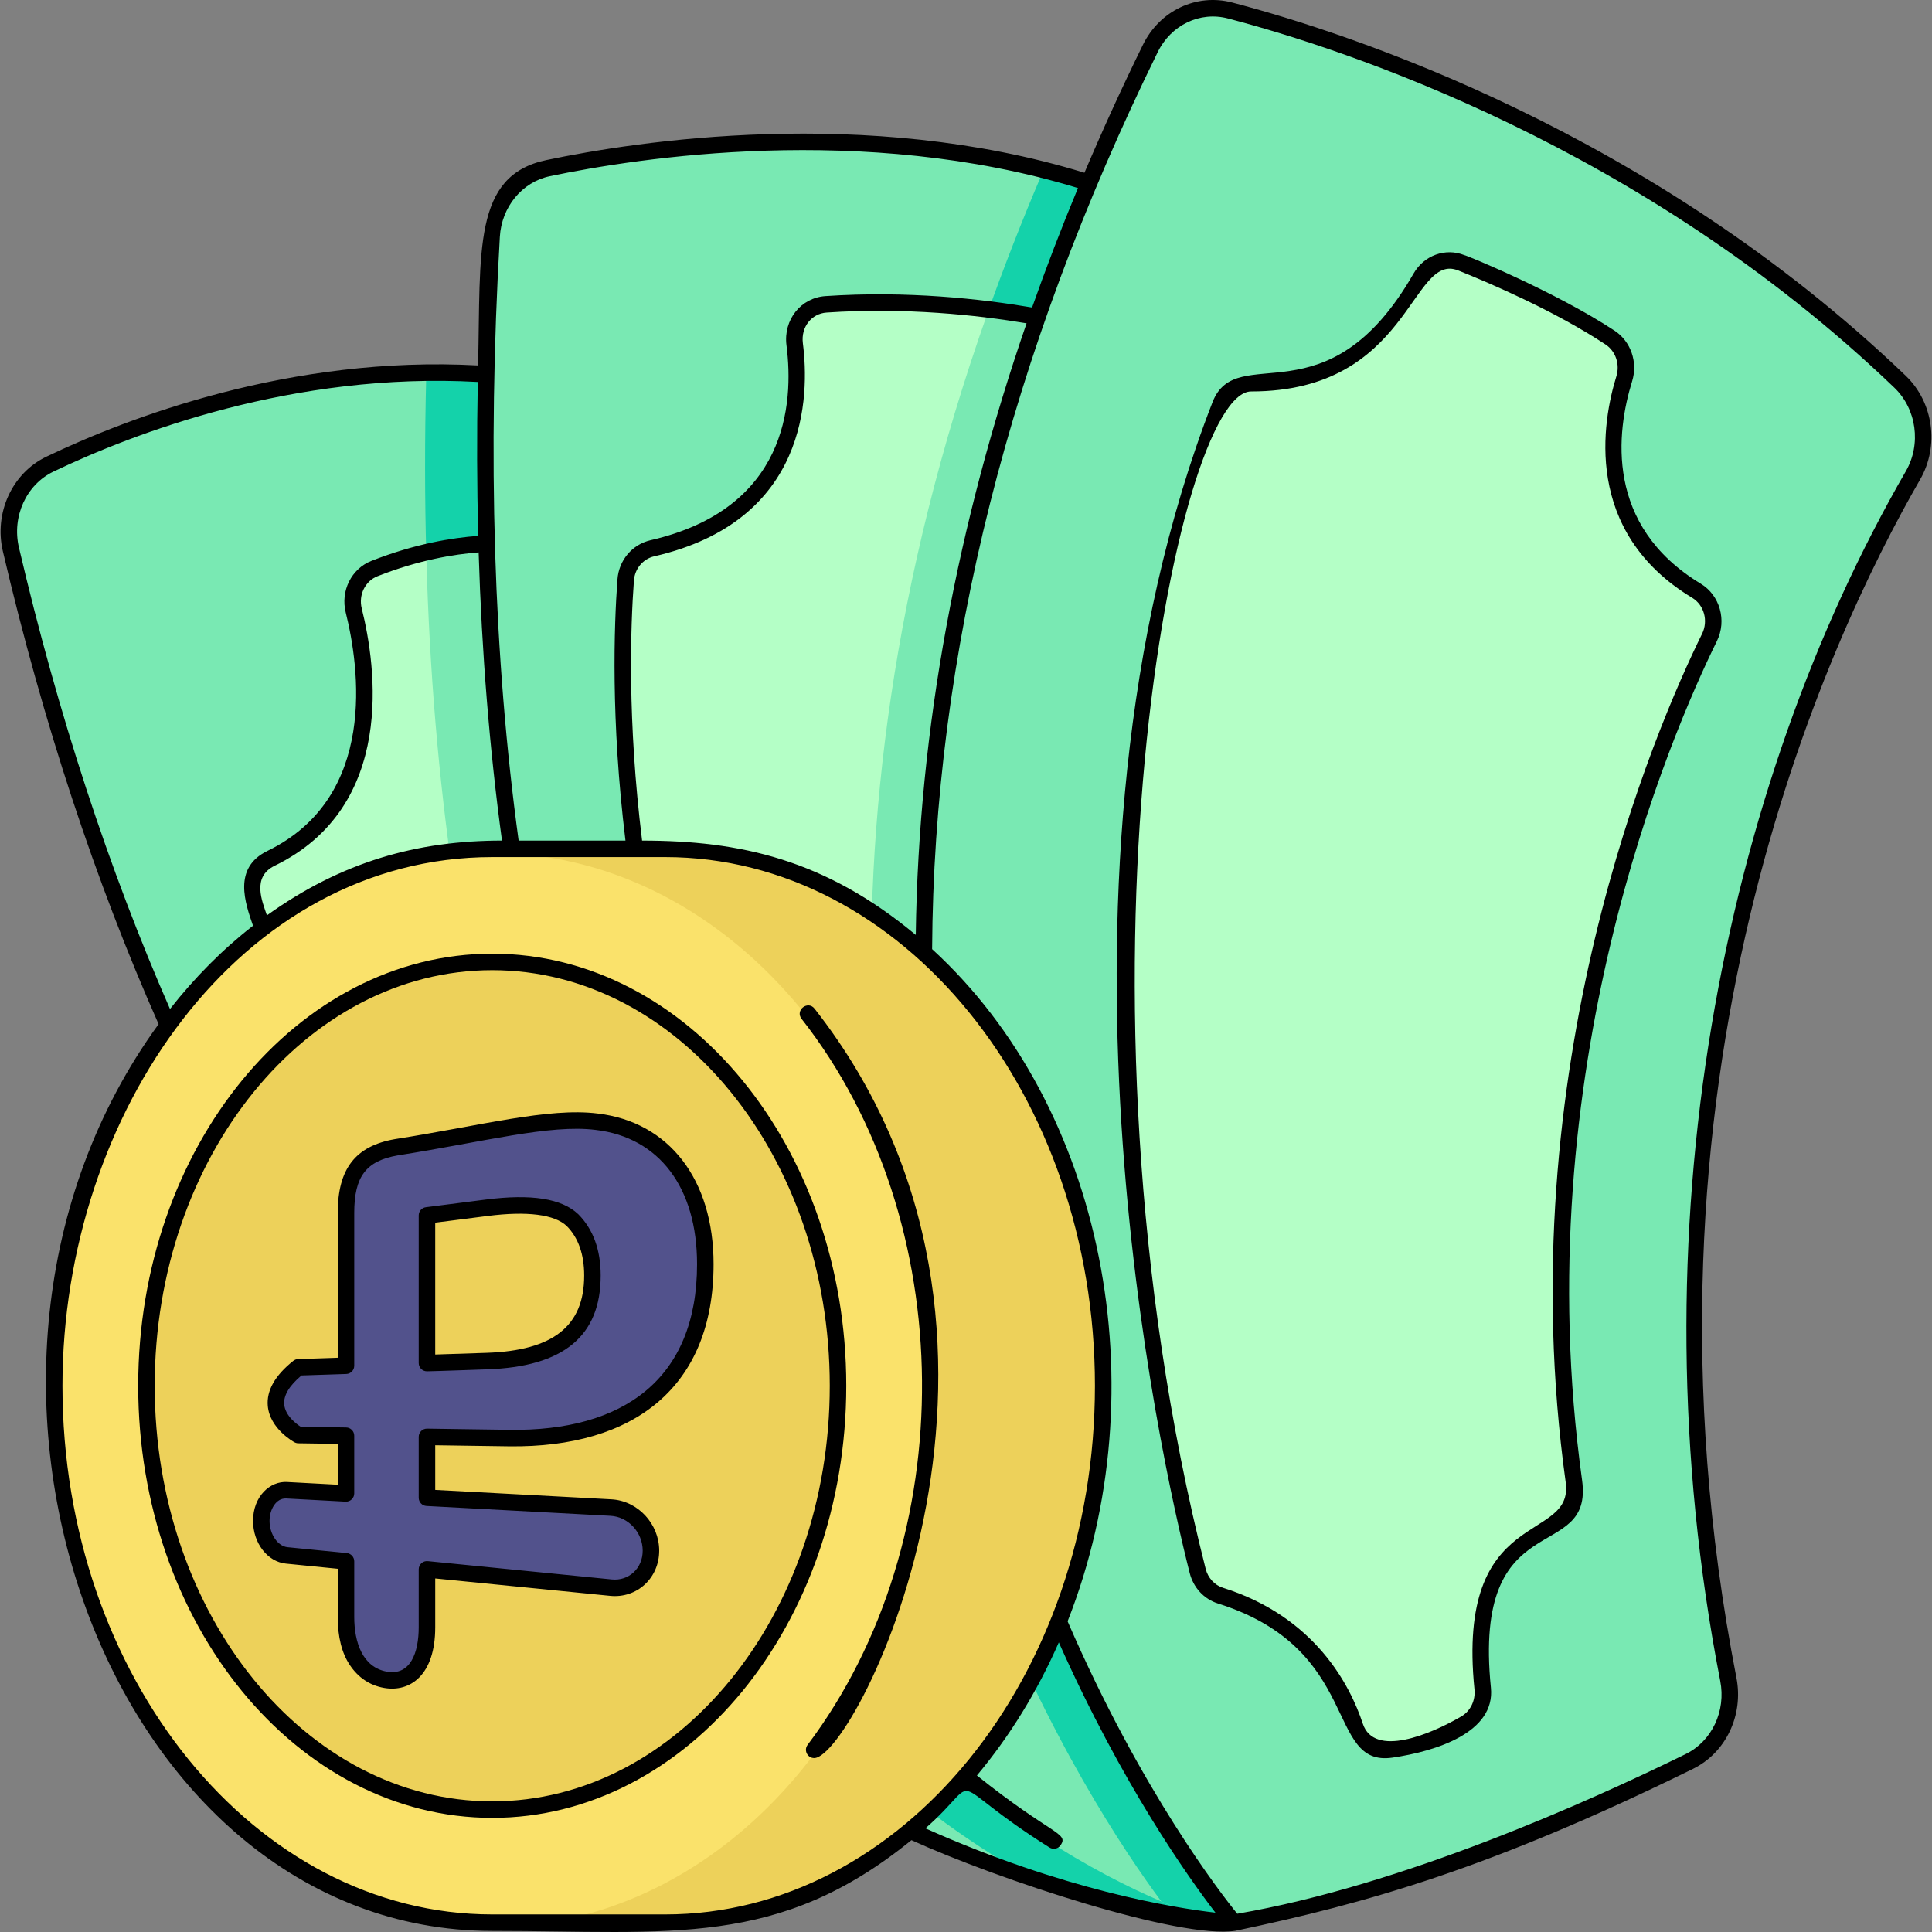
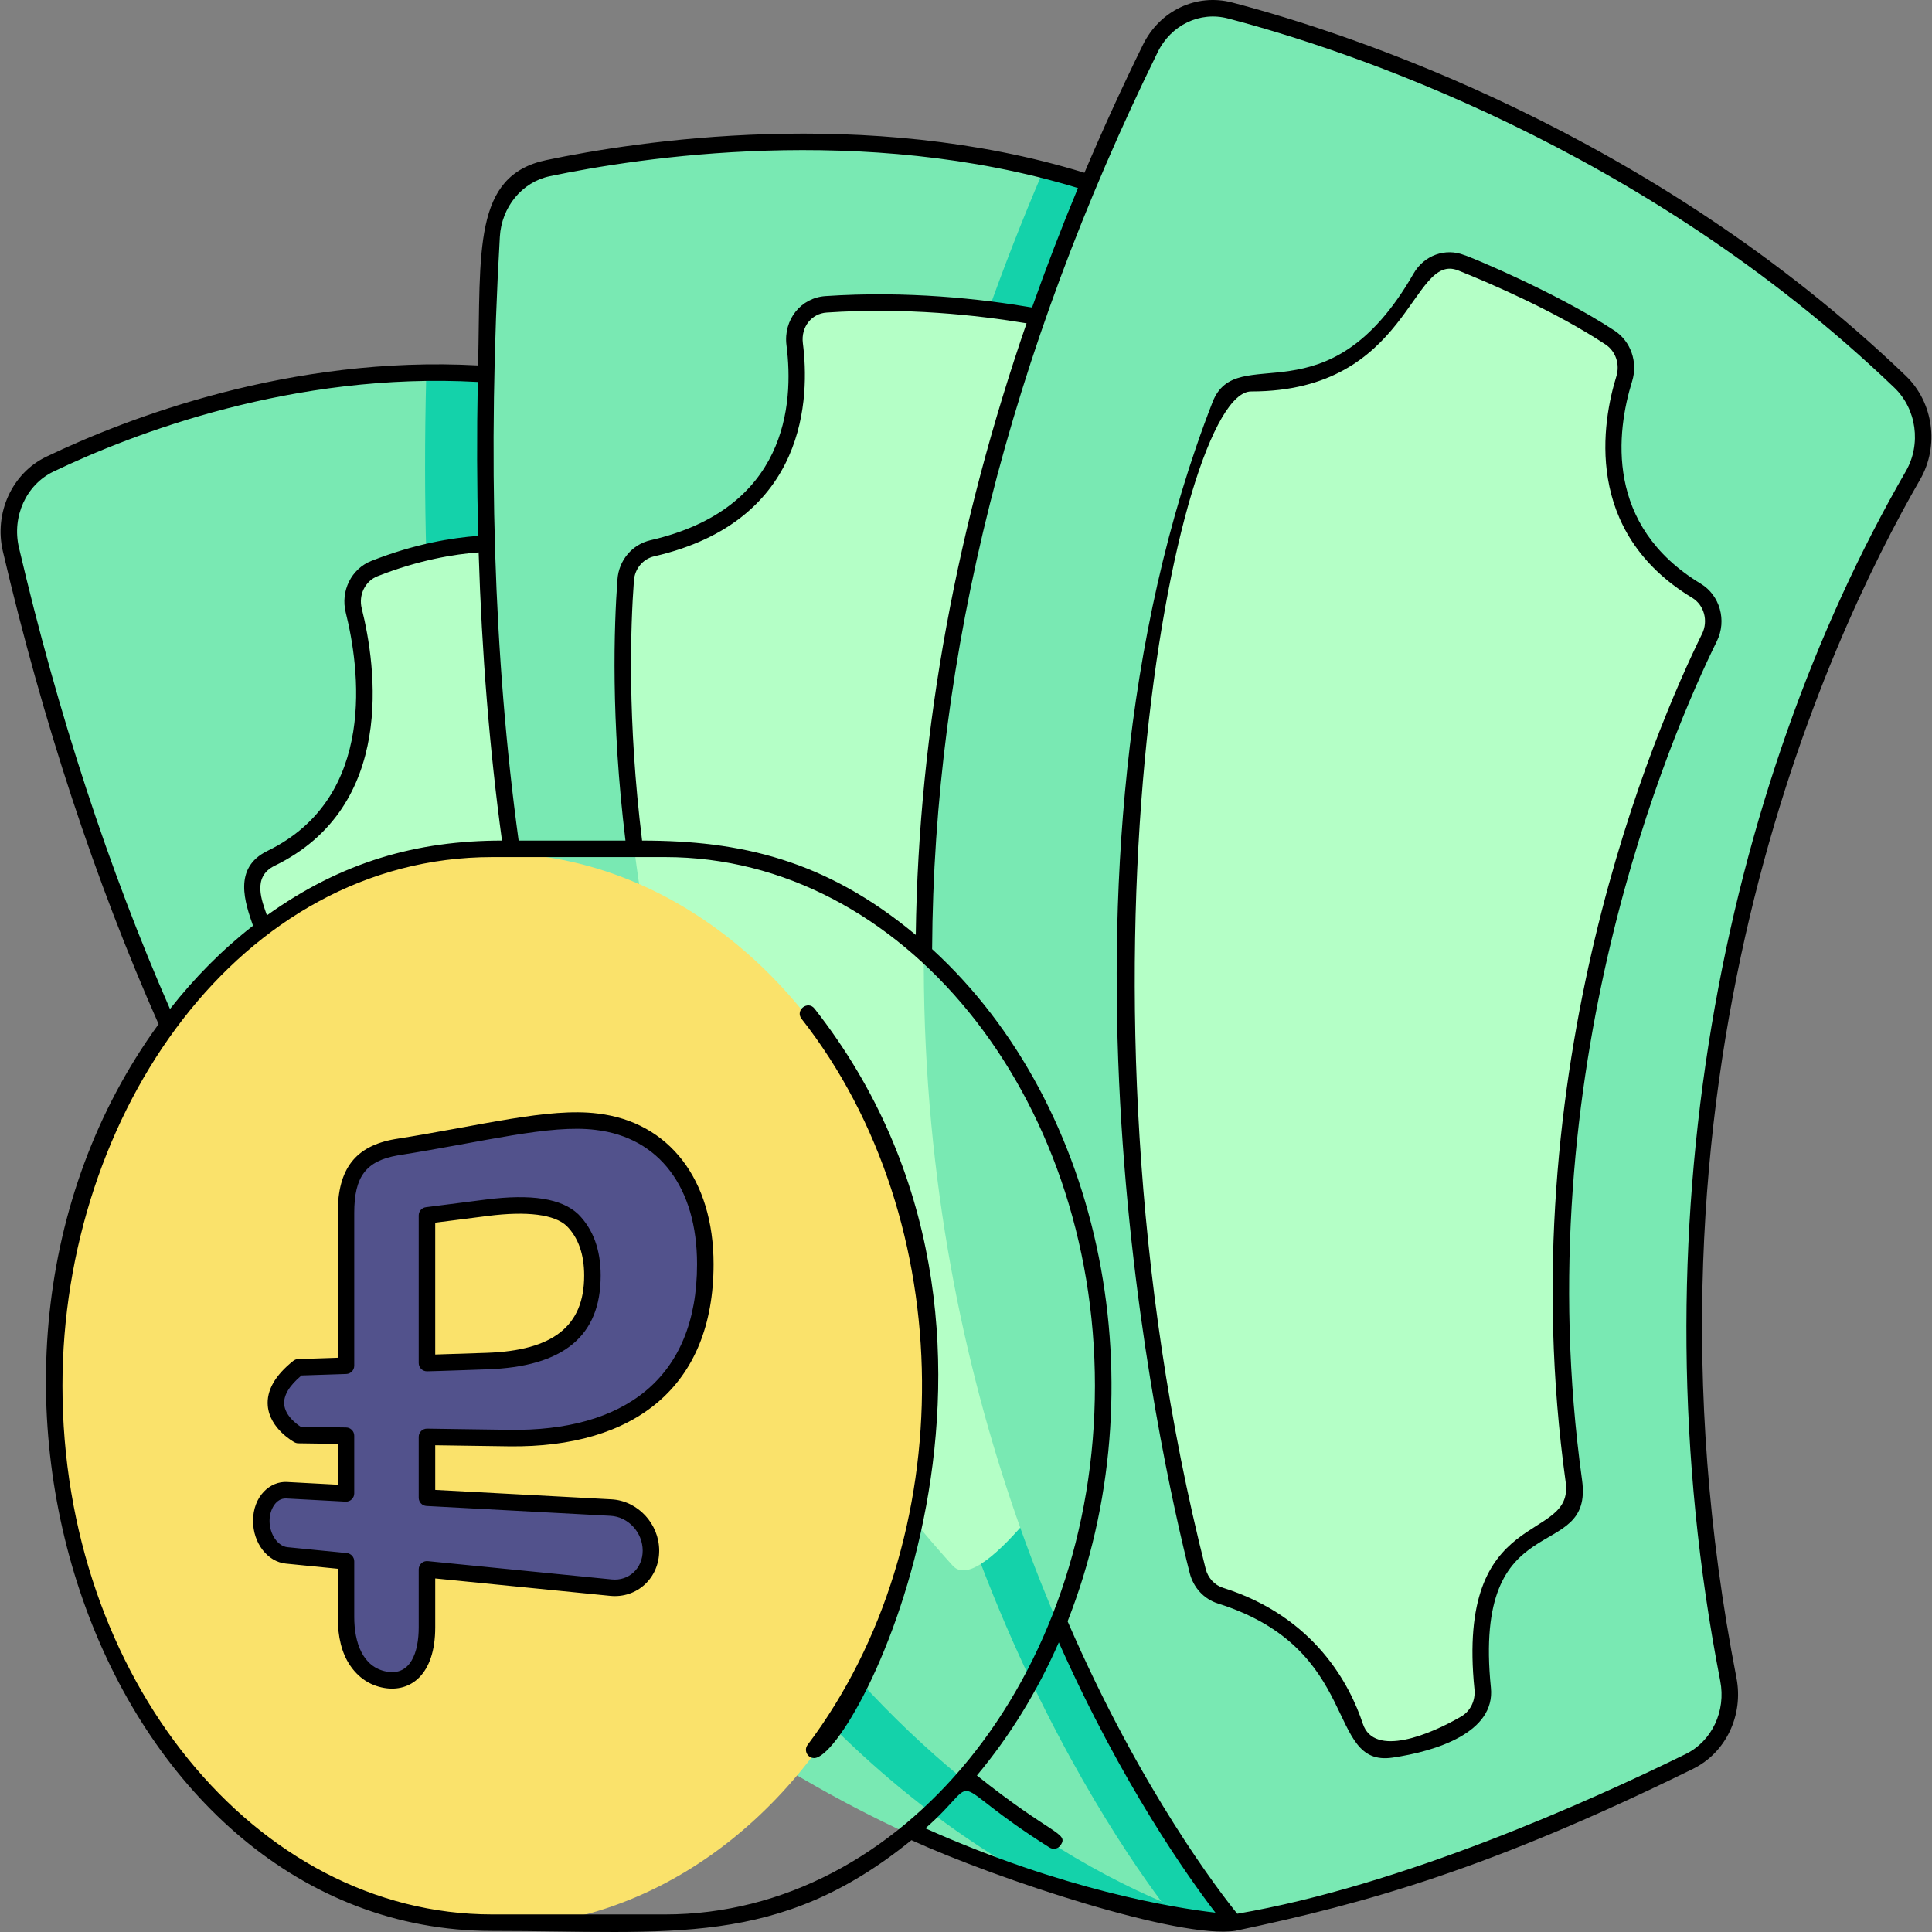
<svg xmlns="http://www.w3.org/2000/svg" version="1.1" id="Layer_1" x="0px" y="0px" viewBox="0 0 468.26 468.26" style="enable-background:new 0 0 468.26 468.26;" xml:space="preserve" width="512" height="512">
  <rect x="0" y="0" width="468.26" height="468.26" fill="#808080" stroke="none" />
  <g>
    <g>
      <path style="fill:#79E9B3;" d="M299.069,467.003c0,0-5.08-0.24-13.96-1.76c-1.28-0.22-2.63-0.46-4.05-0.74    c-7-1.35-15.81-3.42-25.97-6.57c-13.74-4.26-29.95-10.51-47.53-19.65c-69.92-36.37-161.44-118.59-204.92-304.13    c-1.96-8.38,1.98-17.07,9.44-20.65c16.66-7.98,48.38-20.48,86.06-22.04c1.71-0.07,3.43-0.12,5.16-0.15    c11.56-0.17,23.64,0.73,35.96,3.13c57.45,11.18,121.22,226.2,147.48,324.39c1.06,3.95,2.06,7.72,2.99,11.27    C295.699,452.873,299.069,467.003,299.069,467.003z" />
      <path style="fill:#B4FFC6;" d="M218.699,407.003c-19.97-9.71-37.62-21.25-53.17-33.79c-68.48-55.17-96.47-129.76-104.06-153.77    c-1.3-4.1,0.51-8.6,4.23-10.41c27.99-13.61,23.61-45.77,20.04-60.06c-1.06-4.24,1.11-8.64,5.01-10.17    c4.5-1.77,8.73-3.05,12.58-3.96c8.22-1.94,14.76-2.23,18.75-2.14c2.64,0.06,5.07,1.46,6.55,3.76    C151.299,171.703,337.279,464.653,218.699,407.003z" />
      <path style="fill:#14D2AA;" d="M299.069,467.003c0,0-5.08-0.24-13.96-1.76c-1.28-0.22-2.63-0.46-4.05-0.74    c-7-1.35-15.81-3.42-25.97-6.57c-5.31-2.75-11.14-6.1-17.33-10.15c-21.99-14.38-48.55-37.63-72.23-74.57    c15.55,12.54,33.2,24.08,53.17,33.79c118.58,57.65-67.4-235.3-90.07-270.54c-1.48-2.3-3.91-3.7-6.55-3.76    c-3.99-0.09-10.53,0.2-18.75,2.14c-0.39-13.93-0.41-28.43-0.03-43.53c11.56-0.17,23.64,0.73,35.96,3.13    c57.45,11.18,121.22,226.2,147.48,324.39c1.06,3.95,2.06,7.72,2.99,11.27C295.699,452.873,299.069,467.003,299.069,467.003z" />
-       <path style="fill:#79E9B3;" d="M218.699,407.003c-19.97-9.71-37.62-21.25-53.17-33.79c-32.19-50.16-59.11-125.58-62.2-238.37    c8.22-1.94,14.76-2.23,18.75-2.14c2.64,0.06,5.07,1.46,6.55,3.76C151.299,171.703,337.279,464.653,218.699,407.003z" />
      <path style="fill:#79E9B3;" d="M299.449,464.393c-0.25,1.71-0.38,2.61-0.38,2.61s-1.8-0.4-5.05-1.43    c-3.02-0.96-7.3-2.46-12.54-4.71c-7.87-3.37-17.91-8.4-29.13-15.74c-57.97-37.92-147.57-137.37-133.2-386.84    c0.47-8.14,6.08-14.94,13.69-16.53c21.29-4.47,66.2-11.19,112.26-1.42c2.49,0.53,4.98,1.1,7.47,1.73    c9.72,2.45,19.44,5.67,28.95,9.85c2.085,0.963,3.671,1.823,5.9,3.52C349.419,103.043,304.119,431.773,299.449,464.393z" />
      <path style="fill:#B4FFC6;" d="M271.299,336.893c0,0-21.12,34.37-33.55,42.16c-2.85,1.79-5.25,2.17-6.83,0.43    c-5.28-5.83-10.22-11.75-14.84-17.74c-68.88-89.32-66.41-193.31-64.43-220.16c0.27-3.79,2.93-6.88,6.46-7.7    c34.91-8.02,36.32-35.23,34.5-49.43c-0.64-5.04,2.76-9.36,7.58-9.69c10.92-0.74,21.32-0.45,30.51,0.32    c3.01,0.25,5.89,0.55,8.62,0.88c9.15,1.12,16.6,2.6,21.47,3.71c3.7,0.84,6.36,4.23,6.43,8.21L271.299,336.893z" />
      <path style="fill:#14D2AA;" d="M299.449,464.393c-0.25,1.71-0.38,2.61-0.38,2.61s-1.8-0.4-5.05-1.43    c-3.02-0.96-7.3-2.46-12.54-4.71c-8.7-11.7-27.69-39.84-43.73-81.81c12.43-7.79,33.55-42.16,33.55-42.16l-4.08-249.01    c-0.07-3.98-2.73-7.37-6.43-8.21c-4.87-1.11-12.32-2.59-21.47-3.71c3.94-11.12,8.34-22.42,13.25-33.9    c9.72,2.45,19.44,5.67,28.95,9.85c2.085,0.963,3.671,1.823,5.9,3.52C349.419,103.043,304.119,431.773,299.449,464.393z" />
-       <path style="fill:#79E9B3;" d="M271.299,336.893c0,0-21.12,34.37-33.55,42.16c-26.1-68.22-44.46-172.97,1.57-303.09    c9.15,1.12,16.6,2.6,21.47,3.71c3.7,0.84,6.36,4.23,6.43,8.21L271.299,336.893z" />
      <path style="fill:#79E9B3;" d="M463.655,116.203c-20.34,35.239-73.358,145.04-44.756,291.821    c1.587,8.147-2.295,16.385-9.456,19.905c-21.901,10.768-69.175,32.256-110.372,39.074c0,0-154.689-180.563-20.257-454.272    c3.639-7.41,11.638-11.208,19.33-9.192c29.092,7.627,101.176,31.278,162.378,89.983    C466.585,99.339,467.914,108.824,463.655,116.203z" />
      <path style="fill:#B4FFC6;" d="M354.19,64.701c8.599,3.45,23.88,10.091,36.049,18.128c3.191,2.108,4.598,6.208,3.43,9.978    c-3.508,11.325-7.559,36.213,17.5,51.369c3.76,2.274,5.153,7.266,3.16,11.319c-12.065,24.521-46.615,105.466-32.87,204.487    c0.668,4.809-1.903,9.469-6.182,11.3c-7.847,3.358-18.576,12.747-15.92,38.983c0.349,3.446-1.268,6.769-4.145,8.458    c-3.911,2.296-10.077,5.14-18.005,6.296c-3.834,0.559-7.534-1.776-8.805-5.622c-2.925-8.853-11.063-24.875-32.616-31.669    c-2.697-0.85-4.778-3.114-5.504-5.976c-6.99-27.566-38.95-168.371,5.464-282.559c1.279-3.289,4.36-5.423,7.736-5.311    c9.003,0.297,27.502-2.289,40.846-25.569C346.366,64.761,350.506,63.223,354.19,64.701z" />
-       <path style="fill:#EDD15A;" d="M161.215,467.003c58.633,0,106.164-58.263,106.164-130.134s-47.531-130.134-106.164-130.134    h-41.912v260.268H161.215z" />
      <ellipse style="fill:#FAE26B;" cx="119.303" cy="336.87" rx="106.164" ry="130.134" />
-       <ellipse style="fill:#EDD15A;" cx="119.303" cy="336.87" rx="83.806" ry="102.728" />
    </g>
    <path style="fill:#52528C;" d="M144.614,271.869c-5.138-0.646-12.262-0.158-21.163,1.4l-27.414,4.797   c-9.085,1.59-12.18,6.618-12.18,15.915v37.033l-11.523,0.38c-12.297,9.79,0,16.418,0,16.418l11.523,0.166v13.981l-14.368-0.768   c-3.429-0.183-6.158,3.143-6.158,7.426s2.73,8.027,6.158,8.367l14.368,1.429v13.486c0,4.443,0.857,7.95,2.588,10.538   c1.745,2.613,4.07,4.183,6.998,4.695c2.839,0.497,5.226-0.296,7.138-2.397c1.932-2.123,2.905-5.564,2.905-10.304v-14.066   l44.597,4.434c5.295,0.526,9.685-3.481,9.685-8.963c0-5.482-4.391-10.161-9.685-10.444l-44.597-2.384v-14.747l19.965,0.287   c28.609,0.412,47.498-13.09,47.498-42.159C170.948,285.529,159.769,273.65,144.614,271.869z M117.963,329.887l-14.478,0.478   v-35.789l14.478-1.85c10.231-1.308,17.291-0.333,20.818,3.018c3.192,3.216,4.807,7.7,4.807,13.414   C143.588,324.269,133.05,329.389,117.963,329.887z" />
  </g>
  <g>
    <path d="M461.904,91.08C400.134,31.834,327.156,8.075,298.647,0.609c-8.651-2.267-17.553,1.938-21.633,10.243   c-5.078,10.34-9.796,20.681-14.177,31.019c-53.045-16.309-108.755-7.619-130.406-3.075c-17.903,3.741-15.898,22.045-16.555,49.78   c-45.567-2.48-85.031,12.728-104.661,22.125c-8.273,3.97-12.698,13.604-10.522,22.909c9.717,41.475,22.418,80.024,37.747,114.609   c-61.591,84.7-12.26,219.785,80.86,219.785c43.371,0,69.247,4.265,101.612-22.001c20.945,9.528,65.047,24.095,78.54,21.964   c31.945-6.725,61.681-15.068,110.87-39.238c7.979-3.922,12.313-13.005,10.541-22.088c-28.042-143.919,21.799-251.055,44.53-290.438   C470.074,108.072,468.607,97.506,461.904,91.08z M121.146,57.399c0.419-7.247,5.396-13.287,12.104-14.688   c21.294-4.468,75.983-13.008,128.018,2.865c-4.016,9.657-7.719,19.31-11.125,28.954c-12.18-2.073-30.263-4.105-50.092-2.762   c-5.91,0.404-10.221,5.689-9.427,11.939c1.844,14.386,0.014,39.651-32.97,47.228c-4.454,1.035-7.67,4.855-8.001,9.501   c-0.826,11.166-1.641,34.021,1.94,63.298h-25.894C119.638,159.518,118.1,110.302,121.146,57.399z M194.593,83.202   c-0.506-3.979,2.138-7.196,5.73-7.443c19.076-1.291,36.54,0.605,48.486,2.6c-16.611,48.181-26.175,97.878-26.853,148.234   c-21.946-18.263-42.524-22.858-66.332-22.858c-3.606-29.169-2.8-51.923-1.981-63.008c0.206-2.89,2.183-5.259,4.913-5.894   C195.954,126.242,196.217,95.862,194.593,83.202z M121.666,203.734c-20.57,0-38.863,5.127-56.974,18.122   c-1.124-3.339-3.743-9.288,1.882-12.023c29.521-14.355,24.594-48.381,21.105-62.345c-0.822-3.287,0.813-6.65,3.804-7.824   c10.003-3.94,18.582-5.342,24.525-5.781C116.765,158.294,118.656,181.628,121.666,203.734z M4.587,132.699   c-1.752-7.492,1.764-15.228,8.356-18.392c19.302-9.238,58.128-24.208,102.853-21.729c-0.243,12.683-0.207,25.123,0.107,37.302   c-6.252,0.446-15.326,1.902-25.884,6.061c-4.854,1.905-7.528,7.286-6.221,12.517c3.252,13.017,7.913,44.703-18.975,57.777   c-8.496,4.134-5.378,12.653-3.501,18.135c-7.358,5.73-14.113,12.515-20.122,20.181C26.374,210.72,14.056,173.116,4.587,132.699z    M161.219,464.003h-41.916c-57.437,0-104.164-57.48-104.164-128.134c0-66.049,43.094-128.136,104.183-128.136h41.897   c57.435,0,104.16,57.483,104.16,128.14C265.38,406.525,218.654,464.003,161.219,464.003z M224.299,443.14   c14.888-13.102,3.062-12.351,30.062,4.643c0.931,0.588,2.169,0.308,2.758-0.627c1.871-2.97-2.263-2.379-20.347-16.831   c7.887-9.417,14.603-20.289,19.854-32.26c15.306,34.391,31.458,57.052,37.958,65.514   C284.309,462.391,257.666,458.056,224.299,443.14z M461.926,114.204c-44.34,76.827-66.264,184.026-44.99,293.202   c1.427,7.314-2.019,14.606-8.379,17.732c-23.519,11.557-68.722,31.846-108.682,38.701c-3.92-4.83-23.303-29.744-41.121-70.882   c22.234-56.463,8.852-124.778-32.836-162.914c0.385-71.167,18.779-144.314,54.686-217.428c3.23-6.577,10.232-9.926,17.028-8.138   c28.207,7.387,100.41,30.893,161.503,89.488C464.528,99.137,465.702,107.649,461.926,114.204z" />
    <path d="M412.205,141.465c-23.32-14.104-20.426-36.796-16.625-49.066c1.429-4.614-0.314-9.646-4.238-12.238   c-14.158-9.351-35.972-18.316-36.407-18.316c-4.604-1.847-9.795,0.035-12.341,4.474c-20.929,36.513-42.813,15.989-48.711,31.15   c-44.65,114.798-12.447,256.528-5.538,283.774c0.903,3.563,3.46,6.327,6.841,7.393c35.139,11.076,25.963,39.746,42.312,37.362   c10.702-1.561,24.941-6.15,23.851-16.935c-4.571-45.158,24.971-29.59,22.094-50.357c-13.754-99.078,21.539-180.679,32.684-203.328   C418.579,150.388,416.857,144.277,412.205,141.465z M412.535,153.612c-11.271,22.907-46.966,105.438-33.057,205.644   c2.09,15.059-26.656,5.302-22.111,50.21c0.271,2.68-0.972,5.243-3.167,6.532c-7.492,4.4-21.157,10.063-23.897,1.772   c-3.065-9.279-11.548-25.899-33.914-32.949c-2.019-0.637-3.615-2.384-4.167-4.561c-36.064-142.221-6.976-285.382,11.012-285.382   c38.659,0,38.682-33.953,50.212-29.321c8.114,3.256,23.542,9.916,35.691,17.941c2.45,1.618,3.528,4.791,2.623,7.717   c-3.339,10.777-8.231,37.582,18.375,53.673C413.027,146.636,414.082,150.468,412.535,153.612z" />
    <path d="M197.426,244.466c-1.633-2.08-4.783,0.385-3.148,2.469c38.403,48.97,38.951,126.176,1.463,175.967   c-0.998,1.327-0.033,3.203,1.596,3.203C207.353,426.105,259.642,323.806,197.426,244.466z" />
-     <path d="M119.303,231.141c-47.313,0-85.807,46.981-85.807,104.729s38.493,104.729,85.807,104.729s85.807-46.981,85.807-104.729   S166.617,231.141,119.303,231.141z M119.303,436.598c-45.108,0-81.807-45.187-81.807-100.729s36.698-100.729,81.807-100.729   s81.807,45.187,81.807,100.729S164.412,436.598,119.303,436.598z" />
    <path d="M93.098,409.101c-3.462-0.605-6.26-2.475-8.317-5.554c-1.94-2.903-2.924-6.822-2.924-11.649v-11.676l-12.566-1.249   c-4.463-0.443-7.96-4.993-7.96-10.357c0-5.952,4.119-9.679,8.265-9.424l12.262,0.656v-9.899l-9.553-0.138   c-0.321-0.005-0.637-0.087-0.92-0.239c-0.244-0.132-5.989-3.289-6.482-8.818c-0.332-3.717,1.749-7.393,6.186-10.925   c0.337-0.268,0.75-0.42,1.181-0.435l9.589-0.316V293.98c0-10.694,4.267-16.211,13.835-17.885   c20.855-3.267,37.25-7.705,49.163-6.212c17.329,2.04,28.093,16.027,28.093,36.505c0,29.789-19.269,44.537-49.526,44.158   l-17.937-0.258v10.822l42.704,2.283c6.385,0.34,11.579,5.921,11.579,12.44c0,6.675-5.416,11.603-11.884,10.953l-42.399-4.216   v11.857C105.485,405.991,99.408,410.206,93.098,409.101z M65.331,368.616c0,3.222,1.995,6.143,4.356,6.377l14.368,1.429   c1.022,0.102,1.802,0.962,1.802,1.99v13.486c0,6.087,1.98,12.222,7.93,13.264c5.716,1.001,7.698-4.683,7.698-10.732v-14.066   c0-1.184,1.027-2.111,2.198-1.99l44.598,4.435c4.07,0.414,7.487-2.631,7.487-6.973c0-4.429-3.495-8.217-7.792-8.446l-44.598-2.385   c-1.062-0.057-1.894-0.934-1.894-1.997v-14.747c0-1.126,0.921-2.01,2.028-2l19.966,0.287c27.497,0.391,45.469-12.217,45.469-40.158   c0-18.563-9.185-30.726-24.567-32.533c-0.005-0.001-0.011-0.001-0.016-0.002c-11.043-1.39-26.988,2.87-47.983,6.182   c-7.672,1.343-10.524,5.122-10.524,13.945v37.033c0,1.079-0.855,1.963-1.935,1.999l-10.848,0.357   c-2.967,2.485-4.376,4.843-4.19,7.014c0.237,2.756,2.989,4.773,4.019,5.436l10.982,0.158c1.094,0.016,1.972,0.906,1.972,2v13.98   c0,1.161-0.981,2.061-2.106,1.997l-14.368-0.769C66.881,363.052,65.331,365.91,65.331,368.616z M103.485,332.365   c-1.104,0-2-0.895-2-2v-35.788c0-1.007,0.748-1.856,1.746-1.983l14.479-1.851c11.103-1.417,18.441-0.257,22.449,3.551   c3.616,3.643,5.429,8.63,5.429,14.865c0,14.681-9.015,22.115-27.558,22.728l0,0C118.03,331.886,104.792,332.365,103.485,332.365z    M105.485,296.337v31.96l12.412-0.409c16.163-0.533,23.69-6.485,23.69-18.729c0-5.142-1.422-9.182-4.226-12.006   c-2.953-2.805-9.588-3.661-19.145-2.443L105.485,296.337z" />
  </g>
</svg>